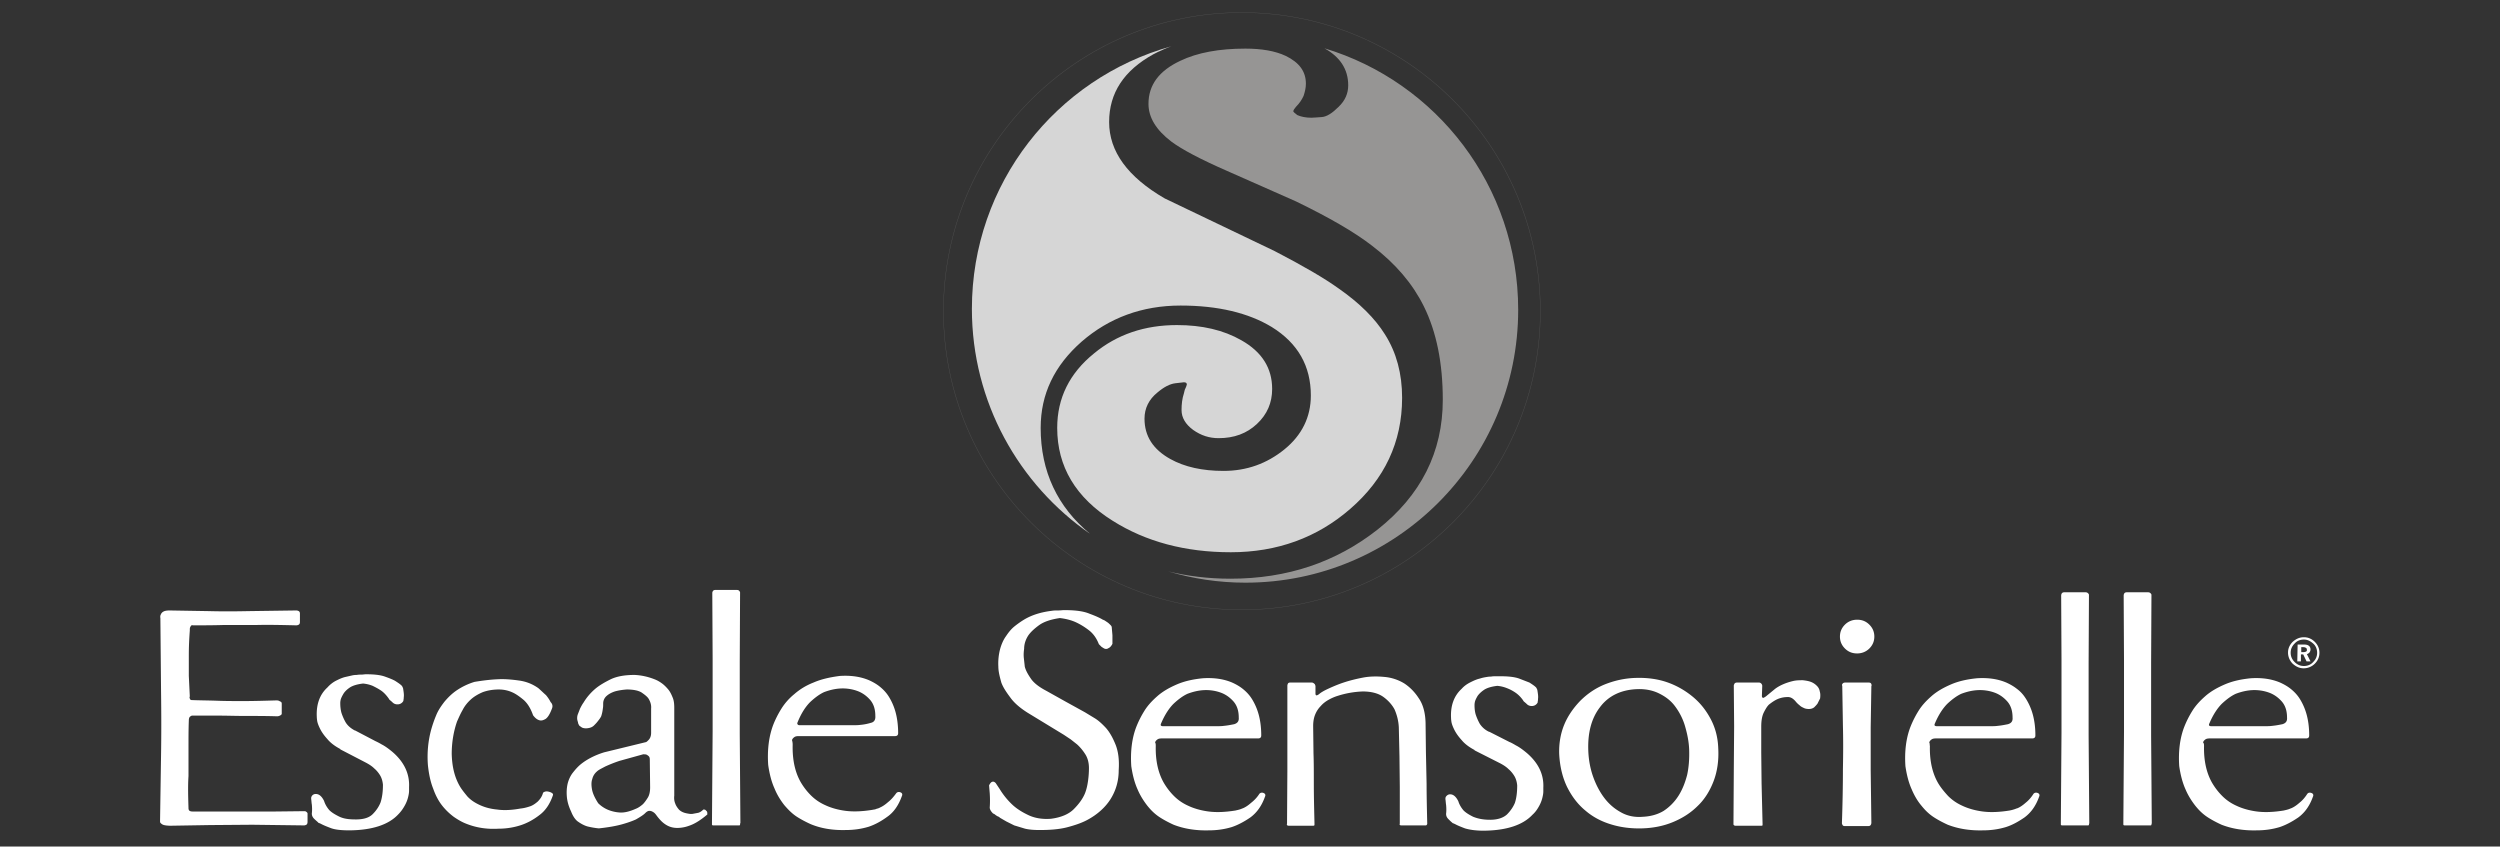
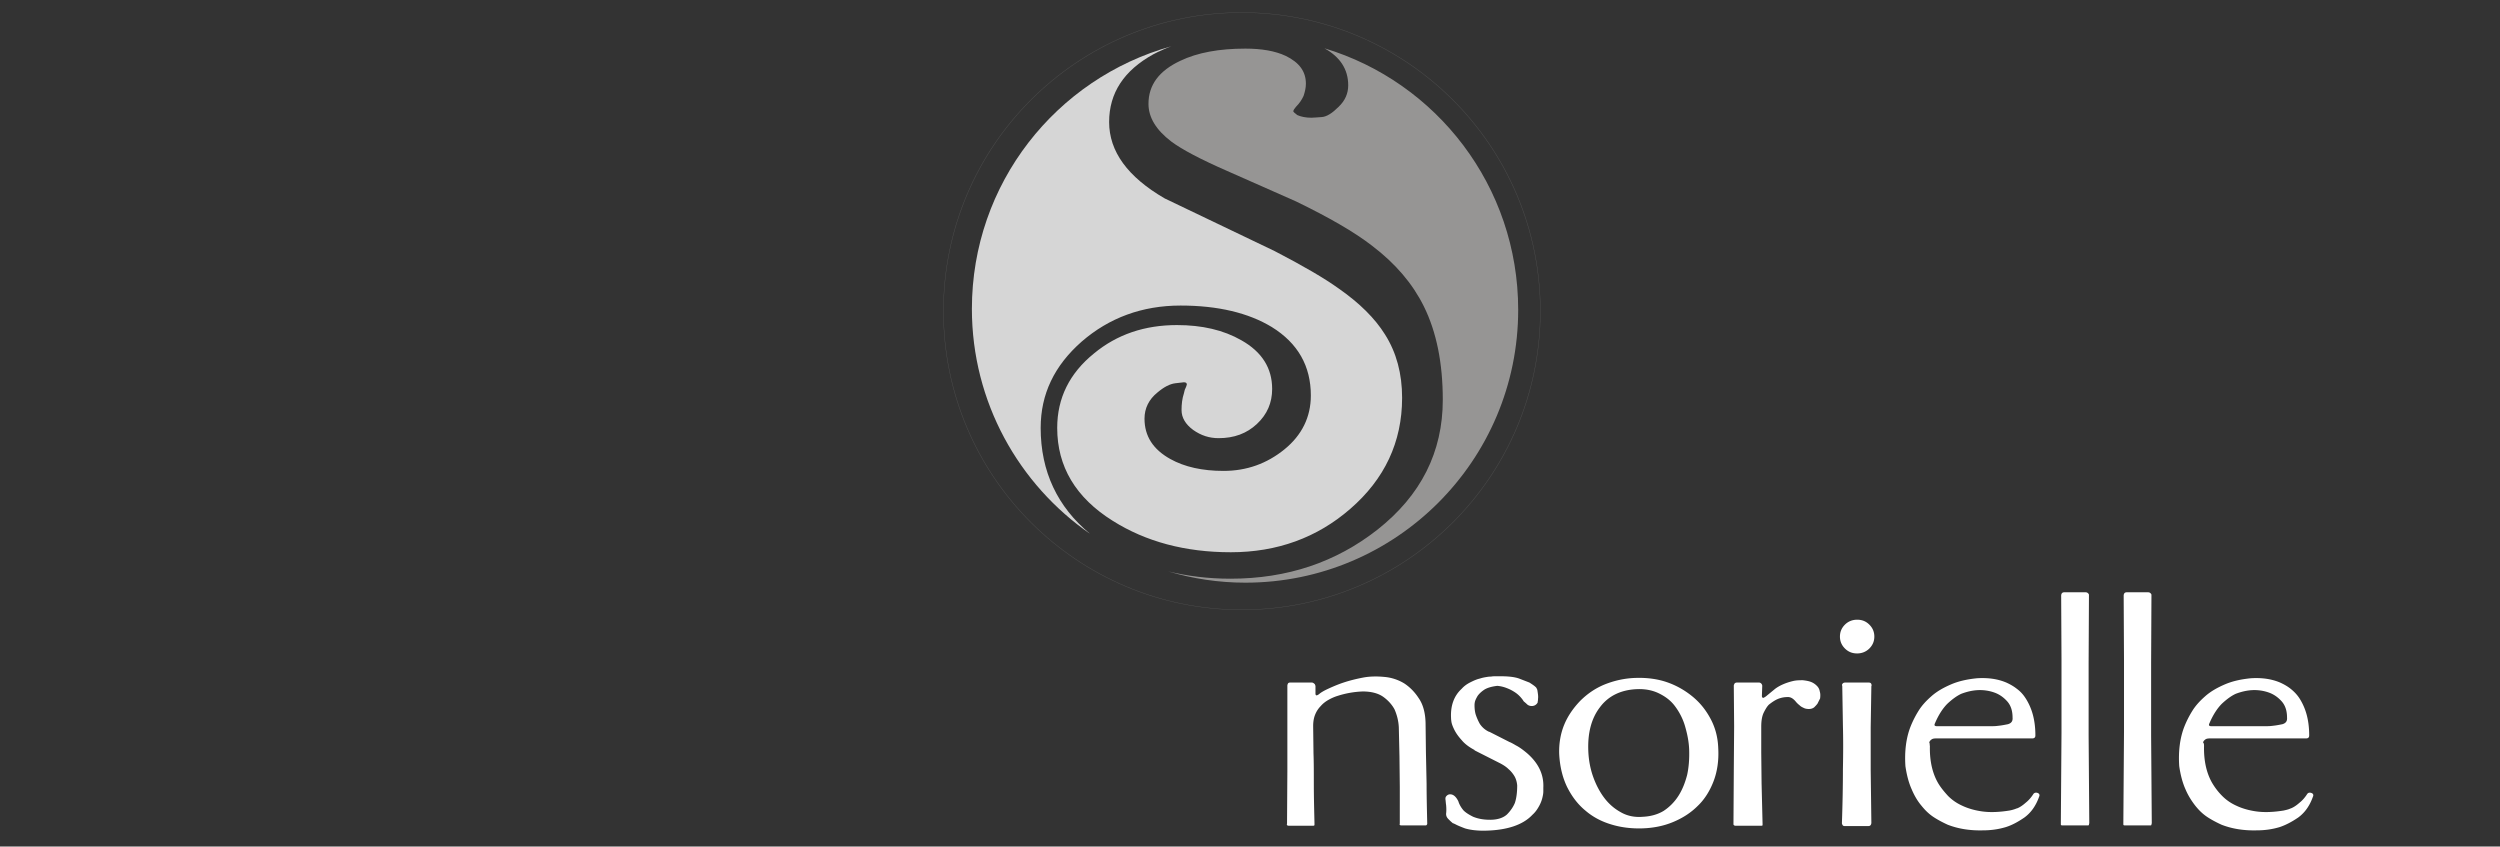
<svg xmlns="http://www.w3.org/2000/svg" xmlns:xlink="http://www.w3.org/1999/xlink" viewBox="128 123 756 256">
  <rect x="128" y="123" width="756" height="256" fill="#333333" stroke="none" />
  <g fill="#fff">
-     <path d="M185 367.3c0 .2 0 .4.1.6.1.3.5.5 1.1.5h25l8.8-.1c.1 0 .3 0 .5.1.3.2.5.4.5.6v2.5c0 .6-.2.9-.6 1-.2.1-.4.1-.6.1l-15.5-.2-12.8.1-11.9.2c-.9 0-1.6-.1-2-.2s-.7-.3-.9-.5c-.3-.2-.3-.5-.3-.7l.3-19.8c.1-5.9.1-12.5 0-19.7l-.2-21.9c-.1-.5 0-.9.2-1.2.1-.3.4-.6.8-.8s1-.3 1.8-.3l11.8.2c3.6.1 7.7.1 12.2 0l14.2-.2c.2 0 .4 0 .6.1.4.1.6.4.6.8v2.6c0 .5-.2.8-.6.9-.2.1-.4.1-.6.1-4.3-.1-8.3-.2-12-.1h-9.9c-3.3.1-6.4.1-9.3.1-.2-.1-.4 0-.5.1s-.2.3-.3.5-.1.5-.1 1c-.2 2.6-.3 5.1-.3 7.4v6.3l.3 6.2c-.1.2-.1.5 0 .6.1.4.3.5.6.5 2.4.1 4.9.1 7.7.2 2.4.1 5.1.1 8.1.1s6.3-.1 9.7-.2c.3 0 .5 0 .8.1l.6.3c.2.1.3.3.3.6v3c0 .3-.3.5-.8.7-.3.1-.5.1-.7.1-3.1-.1-6.2-.1-9.3-.1s-5.8-.1-8.2-.1H186c-.2.1-.4.2-.5.3-.3.2-.4.7-.4 1.2-.1 2.6-.1 5.4-.1 8.3v8.5c-.2 3-.1 6.3 0 9.6zm50.6 3.5c2.3 0 4-.5 5.1-1.6s1.9-2.3 2.4-3.6c.5-1.6.7-3.3.7-5.3-.1-1.1-.4-2.1-.9-2.9s-1.1-1.5-1.7-2c-.7-.7-1.5-1.2-2.4-1.7l-7.9-4.1v-.1c-1.7-.9-3-1.9-3.9-3-1-1.1-1.7-2.1-2.2-3.1s-.8-1.8-.9-2.5-.1-1.1-.1-1.1c-.2-3.8.9-6.8 3.2-8.9.8-.9 1.7-1.6 2.7-2.1s1.9-.9 2.8-1.1l2.2-.5c.6-.1 1-.1 1.2-.1.5-.1 1-.1 1.4-.1.5 0 .9-.1 1.4-.1 2.4 0 4.3.2 5.7.7s2.4.9 3.1 1.3c1.1.7 1.8 1.2 2.1 1.6.2.4.3.6.3.7.2 1.2.3 2 .2 2.6 0 .6-.1.9-.1.9v.2l-.1.2c-.4.6-1 .9-1.7.9-.6 0-1.1-.2-1.5-.6s-.7-.6-.9-.8l-.1-.1-.1-.2c-.7-1-1.5-1.9-2.4-2.5s-1.7-1-2.5-1.4c-1-.4-1.9-.6-2.9-.7-1.7.2-3.1.6-4 1.2s-1.6 1.3-2 2-.7 1.3-.8 1.8-.1.8-.1.9c0 1 .1 2.1.4 3.1a15.95 15.95 0 0 0 1.2 2.7c.6 1 1.5 1.8 2.8 2.5h.1l6.1 3.2c.2.1.9.4 1.9 1 1 .5 2.1 1.3 3.3 2.3 3.5 3 5.2 6.6 5 10.6v1.1c0 .6-.1 1.2-.3 2s-.5 1.6-1 2.5-1.1 1.8-2 2.7c-2.9 3.1-7.8 4.7-14.5 4.8h-.3c-2.4 0-4.3-.2-5.6-.7s-2.3-.9-3-1.3l-.7-.3h-.1v-.1c-.3-.3-.7-.6-1.2-1.1s-.7-1-.7-1.6c.1-.8.1-1.7 0-2.7-.1-.5-.1-1.1-.2-1.7v-.4l.1-.3a1.37 1.37 0 0 1 1.3-.8c1 0 1.8.7 2.5 2.1.3 1 .9 2 1.6 2.8.7.7 1.7 1.3 2.9 1.9 1.4.7 3 .9 5.1.9zm59.3-33.5c-.6 1.6-1.2 2.6-1.9 3.1-.7.4-1.3.6-1.9.4-.7-.2-1.3-.7-1.9-1.5-.7-2-1.6-3.5-2.8-4.6-1.2-1-2.3-1.8-3.4-2.3a9.78 9.78 0 0 0-4.1-.9c-1.9 0-3.5.3-4.9.8-1.4.6-2.6 1.3-3.6 2.2s-1.9 2-2.5 3.2c-.7 1.2-1.2 2.4-1.7 3.5-1 2.9-1.6 6.2-1.6 9.8.1 3.7.8 6.8 2.3 9.5.6 1.1 1.5 2.2 2.4 3.3 1 1.1 2.2 1.9 3.7 2.6s3.2 1.2 5.3 1.4c2 .3 4.4.2 7.1-.3 1.1-.1 2.1-.4 3-.7.8-.3 1.5-.8 2.2-1.4.7-.7 1.3-1.5 1.6-2.6.1-.2.3-.3.6-.4s.7-.1 1.1 0 .7.2 1 .4.4.4.3.7c-.9 2.6-2.2 4.6-4.1 6-1.8 1.4-3.7 2.4-5.5 3-2.1.7-4.4 1.1-6.9 1.1-3.5.2-6.7-.3-9.7-1.5-1.3-.5-2.5-1.2-3.8-2.1-1.2-.9-2.4-2-3.5-3.4s-2-3.1-2.7-5.1c-.8-2-1.3-4.3-1.6-7.1-.3-3.9.1-7.5 1-10.8.4-1.4.9-2.9 1.5-4.3.6-1.5 1.5-2.8 2.5-4.1 1.1-1.3 2.3-2.5 3.8-3.5s3.3-1.9 5.3-2.5c2.4-.4 4.8-.7 7.2-.8 2-.1 4.2.1 6.3.4 2.2.3 4.1 1.1 5.8 2.3.8.7 1.6 1.5 2.3 2.1.5.6 1 1.3 1.4 2.1.6.6.7 1.3.4 2zm5.8 31.1c-.8-1.7-1.2-3.2-1.3-4.7-.1-1.4 0-2.7.3-3.9.3-1.1.8-2.2 1.5-3.1s1.4-1.7 2.2-2.4c1.9-1.6 4.4-2.9 7.3-3.8l12.7-3.1c.2-.1.4-.3.7-.6.5-.5.8-1.2.8-2.2v-7.3c.1-1.1-.2-2-.7-2.9-.4-.7-1.2-1.3-2.2-2-1-.6-2.5-.9-4.5-.9-1.3.1-2.6.3-3.6.6-.9.3-1.7.7-2.4 1.3a3.04 3.04 0 0 0-1.1 2.4c0 .5 0 1-.1 1.5-.1.9-.3 1.7-.5 2.3-.3.6-.7 1.1-1.1 1.6-.3.4-.7.8-1.1 1.2s-.9.6-1.3.7c-.8.2-1.5.2-2.1 0-.3-.1-.5-.3-.8-.5-.2-.1-.3-.3-.4-.5s-.2-.4-.2-.6l-.2-.7a3.34 3.34 0 0 1 .1-1.7l.7-1.8c.3-.6.6-1.2 1.1-1.9.9-1.5 2.1-2.9 3.5-4.1 1.3-1.1 2.9-2 4.7-2.9 1.9-.9 4.3-1.3 7.2-1.3 2.2.1 4.2.6 6 1.3.8.3 1.5.7 2.2 1.2s1.3 1.1 1.9 1.8 1 1.5 1.4 2.5c.4.9.5 2 .5 3.2v26.5c-.1.9 0 1.7.3 2.4.2.6.6 1.2 1.1 1.8.6.6 1.4 1 2.6 1.2.5.1 1.1.2 1.6.1l1.6-.3c.5-.1 1.1-.5 1.6-1 .2 0 .4 0 .6.1l.4.4c.2.2.2.5.2 1-1.9 1.6-3.7 2.8-5.5 3.4-.8.3-1.6.5-2.5.6s-1.7.1-2.6-.1-1.7-.6-2.5-1.2-1.6-1.5-2.4-2.6c-.3-.4-.6-.7-1-.9a1.93 1.93 0 0 0-1-.3c-.4 0-.8.2-1.3.7-.6.6-1.6 1.2-2.8 1.9-1.1.5-2.5 1-4.3 1.5s-4.1.9-6.9 1.2c-1.1-.1-2.3-.3-3.5-.6-1-.3-1.9-.8-2.9-1.5-.8-.6-1.5-1.7-2-3zm21.8-17.3l-7.2 2a42.85 42.85 0 0 0-4.3 1.7c-1.1.6-2 1-2.5 1.5-.7.6-1.2 1.4-1.4 2.3-.3.8-.3 1.8-.1 3s.8 2.6 1.9 4.3c.8.8 1.8 1.5 3 2a11.28 11.28 0 0 0 3.5.8c1.4.1 3-.3 4.8-1.1.8-.3 1.5-.8 2.2-1.4.5-.5 1-1.2 1.5-2s.7-1.9.7-3.1l-.1-8.4c0-.5-.1-.8-.3-1a3.04 3.04 0 0 0-.7-.5c-.3-.1-.7-.1-1-.1zm29.1 21.5h-7.9c-.3 0-.4-.1-.4-.3v-.3l.2-27.9v-22l-.1-19.7c0-.1 0-.3.1-.5.1-.3.4-.5.8-.5h6.5c.4 0 .7.1.9.5.1.1.1.2.1.4l-.1 20.6v22.2l.2 26.8c-.1.1-.1.2-.1.4s-.1.3-.2.3zm16.1-24.3c-.1 4.7.8 8.5 2.6 11.5.8 1.3 1.7 2.5 2.9 3.7s2.6 2.2 4.4 3c1.7.8 3.8 1.4 6.1 1.7s5 .2 8.1-.3c.4-.1.9-.1 1.2-.3.4-.1.8-.2 1.1-.4.7-.3 1.5-.8 2.4-1.6.9-.7 1.7-1.6 2.5-2.7.3-.4.8-.5 1.3-.3s.7.6.4 1.2c-1 2.8-2.5 4.9-4.4 6.2-1.9 1.4-3.8 2.4-5.6 3-2.3.7-4.6 1-7 1-4 .1-7.5-.5-10.6-1.8-1.3-.6-2.7-1.3-4.1-2.2s-2.6-2.1-3.8-3.5c-1.1-1.4-2.2-3.1-3-5.1-.9-2-1.5-4.3-1.9-7.1-.3-4.6.2-8.7 1.6-12.3.6-1.5 1.4-3.1 2.4-4.7s2.3-3.1 3.9-4.4c1.6-1.4 3.5-2.6 5.8-3.5 2.3-1 4.9-1.6 8-2 3.3-.2 6.2.2 8.8 1.3 1.1.5 2.2 1.1 3.2 1.9s2 1.8 2.8 3.1a17.72 17.72 0 0 1 2 4.6c.5 1.8.8 4 .8 6.4 0 .6-.3.9-1 .9h-29.1c-.6 0-1.1.1-1.4.4-.3.2-.5.5-.6.8a4.72 4.72 0 0 1 .2 1.5zm2.1-6h16.3c.7 0 1.4 0 2.1-.1a15.47 15.47 0 0 0 3.1-.6c1-.2 1.5-.9 1.4-2.1 0-2.2-.6-3.8-1.7-5s-2.3-2-3.6-2.5c-1.6-.6-3.4-.9-5.3-.8-1.7.1-3.3.5-4.9 1.1-1.3.6-2.7 1.6-4.2 3-1.4 1.4-2.7 3.4-3.8 6.1-.1.2-.1.4-.1.5.2.3.3.4.7.4zm60.1-17.7c-.1-1.9.1-3.6.5-5.2.4-1.5 1-2.9 1.8-4 .8-1.2 1.6-2.2 2.6-3s2-1.5 3-2.1c2.4-1.4 5.1-2.2 8.3-2.6.6-.1 1.2-.1 1.9-.1s1.3-.1 1.8-.1c3.3 0 5.8.3 7.7 1.1 1.9.7 3.2 1.3 4 1.8.1 0 .2.1.5.2l.9.6c.3.2.6.5.9.8s.4.5.4.8l.2 2.3v2.6c-.3.6-.7 1.1-1.2 1.3-.4.3-.9.3-1.3.1-.2-.1-.5-.3-.8-.5l-.8-.8c-.7-1.8-1.7-3.2-3-4.2s-2.6-1.8-3.9-2.4c-1.5-.7-3.2-1.1-4.9-1.3-2.7.4-4.8 1.1-6.2 2.1s-2.6 2.1-3.3 3.1c-.8 1.2-1.3 2.6-1.3 4.1-.1.7-.2 1.6-.1 2.7l.3 2.7c.3 1.2 1 2.4 1.9 3.7s2.5 2.5 4.6 3.6l5.9 3.3 5.8 3.2 2.8 1.7c1.2.7 2.4 1.8 3.6 3.1 1.2 1.4 2.1 3.1 2.9 5.1.8 2.1 1.1 4.6.9 7.6 0 3.2-.8 6.1-2.5 8.8-.7 1.1-1.6 2.2-2.8 3.3s-2.6 2.1-4.3 3-3.8 1.6-6.1 2.2c-2.4.6-5.1.8-8.2.8-1.7 0-3.1-.1-4.4-.4l-3.3-1-2.4-1.2-1.9-1.1c-.1-.1-.3-.3-.6-.4s-.5-.3-.7-.4c-.2-.2-.5-.4-.8-.5-.7-.7-1-1.3-1-1.8.1-1.3.1-2.8 0-4.3l-.2-2.4c.3-.6.6-1 1-1.1s.7.1 1 .4l1.2 1.8c1.1 1.8 2.4 3.4 3.9 4.8 1.3 1.2 2.9 2.2 4.8 3.1s4.2 1.3 6.8 1.1c3.1-.4 5.4-1.4 6.9-2.9s2.7-3.1 3.4-4.8c.4-1 .7-2.2.9-3.6a29.06 29.06 0 0 0 .3-4c0-1.7-.4-3.1-1.1-4.2s-1.5-2.1-2.5-3l-1.9-1.5-2.1-1.4-11-6.7c-2.2-1.4-4-2.9-5.2-4.6-1.2-1.6-2.2-3.1-2.7-4.5-.5-1.8-.9-3.4-.9-4.8zm47.6 24c-.1 4.6.8 8.4 2.6 11.4.8 1.3 1.7 2.5 2.9 3.7s2.6 2.2 4.4 3c1.7.8 3.8 1.4 6.1 1.7s5 .2 8.1-.3c.4-.1.9-.2 1.2-.3.4-.1.8-.3 1.1-.4.7-.3 1.5-.8 2.4-1.6.9-.7 1.8-1.6 2.5-2.7.3-.4.8-.5 1.3-.3s.7.6.4 1.2c-1 2.8-2.5 4.8-4.4 6.2-1.9 1.3-3.8 2.3-5.6 2.9-2.3.7-4.6 1-7 1-4 .1-7.5-.5-10.6-1.7-1.3-.6-2.7-1.3-4.1-2.2s-2.6-2-3.8-3.5c-1.1-1.4-2.2-3.1-3-5-.9-2-1.5-4.3-1.9-7-.3-4.5.2-8.6 1.6-12.1.6-1.5 1.4-3.1 2.4-4.7s2.3-3 3.9-4.4 3.5-2.5 5.8-3.5 4.9-1.6 8-1.9c3.3-.2 6.2.2 8.8 1.3 1.1.5 2.2 1.1 3.2 1.9s2 1.8 2.8 3.1a17.72 17.72 0 0 1 2 4.6c.5 1.8.8 3.9.8 6.4 0 .6-.3.9-1 .9h-29.1c-.6 0-1.1.1-1.4.4-.3.2-.5.5-.6.8.2.3.2.7.2 1.1zm2.2-6H496c.7 0 1.4 0 2.1-.1 1.1-.1 2.1-.3 3.1-.5 1-.3 1.5-.9 1.4-2 0-2.2-.6-3.8-1.7-5s-2.3-2-3.6-2.5c-1.6-.6-3.4-.9-5.3-.8-1.7.1-3.3.5-4.9 1.1-1.3.6-2.7 1.6-4.2 3-1.4 1.4-2.7 3.4-3.8 6-.1.2-.1.3-.1.5.1.2.3.3.7.3z" />
    <path d="M559.1 342.2l.1 8.3.2 9.5c0 3.7.1 7.8.2 12.2-.1.1-.1.1-.1.2-.1.1-.2.2-.3.2h-7.5c-.2 0-.4-.1-.4-.2-.1-.1-.1-.2 0-.3V361l-.1-9.3-.2-8.8c-.1-2-.6-3.8-1.3-5.4-.7-1.3-1.8-2.6-3.3-3.7s-3.6-1.7-6.3-1.7a27.91 27.91 0 0 0-7.5 1.3 13.9 13.9 0 0 0-2.8 1.2c-.9.5-1.7 1.1-2.4 1.9a7.82 7.82 0 0 0-1.7 2.6c-.4 1-.6 2.1-.6 3.5l.1 8.2c.1 2.6.1 5.7.1 9.3s.1 7.6.2 11.9v.4c0 .2-.1.3-.4.3h-7.4c-.3 0-.5-.1-.5-.3-.1-.1-.1-.2 0-.3l.1-16.2v-25.4c0-.2 0-.4.1-.6.1-.4.4-.5.8-.5h6.5c.3 0 .6.2.9.5.1.2.1.3.2.5v2.3c0 .5.2.7.6.5.2-.1.4-.2.6-.4.5-.4 1.3-.9 2.6-1.5s2.9-1.3 4.7-1.9 3.8-1.1 5.9-1.5 4.3-.4 6.4-.2a13.77 13.77 0 0 1 6.1 2c1.5 1 3 2.4 4.3 4.4 1.4 2 2.1 4.7 2.1 8.1zm19.5 28.7c2.3 0 4-.6 5.1-1.6 1.1-1.1 1.9-2.3 2.4-3.5.5-1.5.7-3.3.7-5.3-.1-1.1-.4-2.1-.9-2.9s-1.1-1.5-1.7-2c-.7-.7-1.5-1.2-2.4-1.7l-7.9-4v-.1c-1.7-.9-3-1.9-3.9-3-1-1.1-1.7-2.1-2.2-3.1s-.8-1.8-.9-2.5-.1-1-.1-1.1c-.2-3.7.9-6.7 3.2-8.8.8-.9 1.7-1.5 2.7-2s1.9-.9 2.8-1.1c.9-.3 1.6-.4 2.2-.5s1-.1 1.2-.1c.5-.1 1-.1 1.4-.1h1.4c2.4 0 4.3.2 5.7.7l3.1 1.2c1.1.7 1.8 1.2 2.1 1.6.2.4.3.6.3.7.2 1.2.3 2 .2 2.6 0 .6-.1.9-.1.9v.2l-.1.2c-.4.6-1 .9-1.7.9-.6 0-1.1-.2-1.5-.6s-.7-.6-.9-.8l-.1-.1-.1-.2c-.7-1-1.5-1.8-2.4-2.4s-1.7-1-2.5-1.3c-1-.4-1.9-.6-2.9-.7-1.7.2-3.1.6-4 1.2s-1.6 1.3-2 1.9c-.4.7-.7 1.3-.8 1.8s-.1.8-.1.9c0 1 .1 2.1.4 3a15.95 15.95 0 0 0 1.2 2.7c.6.9 1.5 1.8 2.8 2.4h.1l6.1 3.1c.3.1.9.4 1.9 1 1 .5 2.1 1.3 3.3 2.3 3.5 3 5.2 6.5 5 10.5v1.1c0 .6-.1 1.2-.3 2s-.5 1.6-1 2.5-1.1 1.8-2 2.6c-2.9 3.1-7.8 4.7-14.5 4.8h-.3c-2.4 0-4.3-.3-5.6-.7-1.3-.5-2.3-.9-3-1.3l-.7-.3h-.1v-.1c-.3-.2-.7-.6-1.2-1.1s-.7-1-.7-1.6c.1-.8.1-1.7 0-2.7-.1-.6-.1-1.1-.2-1.7v-.4l.1-.3c.3-.5.8-.8 1.3-.8 1 0 1.8.7 2.5 2.1.3 1 .9 2 1.6 2.8.7.7 1.7 1.3 2.9 1.9 1.5.6 3.1.9 5.1.9zm44.1-42.9c3.3-.1 6.5.3 9.4 1.3s5.5 2.5 7.8 4.4 4.1 4.2 5.5 6.9 2.1 5.6 2.2 8.7c.2 3.7-.3 7-1.4 9.9s-2.7 5.5-4.8 7.5c-2.1 2.1-4.6 3.7-7.5 4.9s-6 1.8-9.3 1.9-6.5-.3-9.4-1.2c-3-.9-5.6-2.3-7.8-4.2-2.3-1.9-4.1-4.3-5.5-7.1-1.4-2.9-2.2-6.2-2.4-10-.1-3.1.4-6.1 1.5-8.8s2.8-5.1 4.8-7.2c2.1-2.1 4.5-3.8 7.4-5 3-1.2 6.1-1.9 9.5-2zm2 42c2.4-.1 4.6-.7 6.4-1.8a15.2 15.2 0 0 0 4.5-4.6c1.2-1.9 2-4 2.6-6.3.5-2.3.7-4.9.6-7.7-.1-2.5-.6-4.8-1.3-7.2-.7-2.3-1.8-4.3-3.1-6s-3-2.9-4.9-3.8-4.1-1.3-6.5-1.2c-4.9.2-8.7 2.1-11.2 5.5-2.6 3.4-3.7 7.8-3.5 13.1.1 2.8.6 5.4 1.4 7.7s1.9 4.5 3.3 6.4 3.1 3.4 5.1 4.5c1.9 1.1 4.1 1.6 6.6 1.4zm37.3-36.4l2.8-2.3c1.2-.9 3-1.8 5.6-2.4 1-.2 1.9-.2 2.8-.2.8.1 1.6.2 2.4.5s1.5.8 2.1 1.5c.3.4.5.8.6 1.4.2.6.2 1.3.1 2.1l-.8 1.6c-.3.4-.7.8-1 1.1-.4.3-.9.5-1.6.5-.6 0-1.2-.1-1.7-.4-.5-.2-.9-.5-1.2-.8-.4-.3-.8-.7-1.2-1.2-.8-.9-1.6-1.3-2.5-1.2-.9 0-1.8.2-2.6.5-1 .4-1.9 1-2.9 1.8-.6.6-1.1 1.5-1.6 2.5-.5 1.1-.7 2.5-.7 4.2v7.8l.1 9.3.3 12.3v.3c0 .1-.1.2-.3.2h-8a.76.76 0 0 1-.4-.2c-.1-.1-.1-.2-.1-.3l.1-16.2.1-13.3-.1-12.2c0-.2 0-.4.1-.5.1-.4.4-.6.9-.6h6.5a1 1 0 0 1 1 .6.9.9 0 0 1 .1.5l-.1 2.9c0 .5.2.7.6.6.1-.1.3-.2.6-.4zm32.8-18.1c0 1.4-.5 2.6-1.5 3.6s-2.3 1.5-3.7 1.5c-1.5 0-2.7-.5-3.7-1.5s-1.5-2.2-1.5-3.6.5-2.6 1.5-3.6 2.3-1.5 3.7-1.5c1.5 0 2.7.5 3.7 1.5s1.5 2.2 1.5 3.6zm-.9 56.2l-.2-15.7v-13.1l.2-12.4c.1-.2.1-.4 0-.6-.1-.4-.4-.5-.9-.5h-6.9c-.5 0-.8.1-1 .5a.45.45 0 0 0 0 .5l.2 12.1c.1 3.7.1 8.1 0 13.1 0 5-.1 10.4-.3 16.2a.9.9 0 0 0 .1.5c.1.3.3.5.7.5h7.1c.5 0 .7-.1.9-.5.1-.3.1-.4.1-.6zm17.7-23.1c-.1 4.6.8 8.4 2.6 11.4.8 1.3 1.8 2.5 2.9 3.7 1.2 1.2 2.6 2.2 4.4 3 1.7.8 3.8 1.4 6.1 1.7s5 .2 8.1-.3c.5-.1.9-.2 1.2-.3.4-.1.8-.3 1.2-.4.7-.3 1.5-.8 2.4-1.6.9-.7 1.7-1.6 2.4-2.7.3-.4.8-.5 1.3-.3s.7.6.4 1.2c-1 2.8-2.5 4.8-4.4 6.2-1.9 1.3-3.7 2.3-5.6 2.9-2.3.7-4.6 1-7 1-4 .1-7.5-.5-10.6-1.7-1.3-.6-2.7-1.3-4.1-2.2s-2.6-2-3.8-3.5c-1.2-1.4-2.2-3.1-3-5-.9-2-1.5-4.3-1.9-7-.3-4.5.2-8.6 1.6-12.1.6-1.5 1.4-3.1 2.4-4.7s2.3-3 3.9-4.4 3.5-2.5 5.8-3.5 4.9-1.6 8-1.9c3.3-.2 6.2.2 8.8 1.3 1.1.5 2.2 1.1 3.2 1.9 1.1.8 2 1.8 2.8 3.1a17.72 17.72 0 0 1 2 4.6c.5 1.8.8 3.9.8 6.4 0 .6-.3.9-1 .9h-29.1c-.6 0-1.1.1-1.4.4-.3.2-.5.5-.6.8.2.3.1.7.2 1.1zm2.1-6H730c.7 0 1.4 0 2.1-.1 1.1-.1 2.1-.3 3.1-.5 1-.3 1.5-.9 1.4-2 0-2.2-.6-3.8-1.7-5s-2.3-2-3.6-2.5c-1.6-.6-3.4-.9-5.3-.8-1.7.1-3.3.5-4.9 1.1-1.3.6-2.7 1.6-4.2 3-1.4 1.4-2.7 3.4-3.8 6-.1.2-.1.3-.1.5.1.2.3.3.7.3z" />
    <use xlink:href="#B" />
    <use xlink:href="#B" x="18.9" />
    <path d="M794.5 348.6c-.1 4.6.8 8.4 2.6 11.4.8 1.3 1.7 2.5 2.9 3.7s2.6 2.2 4.4 3c1.7.8 3.8 1.4 6.1 1.7s5 .2 8.1-.3c.4-.1.9-.2 1.2-.3.4-.1.8-.3 1.1-.4.7-.3 1.5-.8 2.4-1.6.9-.7 1.7-1.6 2.4-2.7.3-.4.7-.5 1.3-.3.5.2.7.6.4 1.2-1 2.8-2.5 4.8-4.4 6.2-1.9 1.3-3.8 2.3-5.6 2.9-2.3.7-4.6 1-7 1-4 .1-7.5-.5-10.6-1.7-1.3-.6-2.7-1.3-4.1-2.2s-2.6-2-3.8-3.5c-1.1-1.4-2.2-3.1-3-5-.9-2-1.5-4.3-1.9-7-.3-4.5.2-8.6 1.6-12.1.6-1.5 1.4-3.1 2.4-4.7s2.3-3 3.9-4.4 3.5-2.5 5.8-3.5 4.9-1.6 8-1.9c3.3-.2 6.2.2 8.8 1.3 1.1.5 2.2 1.1 3.2 1.9s2 1.8 2.8 3.1a17.72 17.72 0 0 1 2 4.6c.5 1.8.8 3.9.8 6.4 0 .6-.3.9-1 .9h-29.1c-.6 0-1.1.1-1.4.4-.3.2-.5.5-.6.8.3.3.3.7.3 1.1zm2.2-6H813c.7 0 1.4 0 2.1-.1 1.1-.1 2.1-.3 3.1-.5 1-.3 1.5-.9 1.4-2 0-2.2-.6-3.8-1.7-5s-2.3-2-3.6-2.5c-1.6-.6-3.4-.9-5.3-.8-1.7.1-3.3.5-4.9 1.1-1.3.6-2.7 1.6-4.2 3-1.4 1.4-2.7 3.4-3.8 6-.1.2-.1.3-.1.5.1.2.3.3.7.3z" />
  </g>
  <g opacity=".85">
    <path d="M442.7 252.4c0-10.2 4.1-18.8 12.4-26.1 8.3-7.2 18.3-10.9 29.9-10.9 11.3 0 20.5 2.2 27.6 6.5 7.9 4.9 11.8 11.8 11.8 20.7 0 6.5-2.7 12-8 16.3s-11.4 6.5-18.4 6.5c-6.4 0-11.8-1.2-16.1-3.6-5.2-2.9-7.8-6.9-7.8-12.2 0-3.1 1.3-5.8 3.9-7.9 2-1.7 3.8-2.6 5.4-2.8l2.6-.3c.6 0 .9.2.9.7-.1.4-.3.9-.5 1.3-.1.1-.2.6-.4 1.4-.5 1.5-.7 3.2-.7 5 0 2.3 1.2 4.3 3.5 6 2.4 1.7 4.9 2.5 7.7 2.5 4.7 0 8.5-1.4 11.6-4.3s4.6-6.4 4.6-10.6c0-6.3-3.1-11.2-9.3-14.7-5.4-3.1-11.9-4.6-19.5-4.6-9.7 0-18.1 2.8-25.1 8.6-7.4 6-11.1 13.5-11.1 22.5 0 11.7 5.6 21.1 16.8 28.1 10 6.3 21.9 9.5 35.7 9.5 14 0 26.1-4.4 36.1-13.1 10.4-9 15.7-20.2 15.7-33.6 0-7.3-1.7-13.7-5.2-19.2-3-4.8-7.6-9.4-13.9-13.8-4.3-3.1-10.8-6.9-19.5-11.4L480.2 183c-11.2-6.5-16.8-14.2-16.8-23.1 0-8.8 4.5-15.6 13.4-20.5 1.7-.9 3.5-1.7 5.4-2.4-34.8 9.7-60.3 41.5-60.3 79.4 0 28.2 14.2 53.1 35.7 68-9.8-8.1-14.9-18.8-14.9-32z" fill="#f2f2f2" />
    <path d="M528.5 137.6c4.7 2.6 7.2 6.3 7.2 11.2 0 2.4-.9 4.6-2.9 6.5-1.9 1.9-3.6 3-5.1 3.1s-2.5.2-3.2.2c-1.6 0-3.1-.3-4.2-.8-.8-.6-1.2-1-1.2-1.1 0-.4.3-.8.8-1.4 1.1-1.1 1.8-2.2 2.3-3.3.4-1.2.7-2.4.7-3.7 0-3.7-2-6.4-6.1-8.4-3.2-1.5-7.3-2.2-12.2-2.2-7.9 0-14.5 1.2-19.7 3.7-6.4 3-9.6 7.3-9.6 13 0 4.1 2.3 7.9 6.9 11.4 3.2 2.4 8.9 5.4 16.9 8.9l20.8 9.2c10.1 4.9 17.7 9.3 23 13.4 7.1 5.4 12.3 11.5 15.7 18.4 3.8 7.7 5.7 17.1 5.7 28.2 0 15.8-6.6 28.9-19.8 39.3C532 293 517.3 298 500.1 298c-6.8 0-13-.8-18.8-2.2 7.4 2.2 15.2 3.4 23.3 3.4 45.6 0 82.5-37 82.5-82.5 0-37.4-24.7-68.9-58.6-79.1z" opacity=".8" fill="#c5c3c2" enable-background="new" />
  </g>
  <path d="M593.8 217.1c0 49.9-40.4 90.3-90.3 90.3-49.8 0-90.2-40.4-90.2-90.3s40.4-90.3 90.2-90.3c49.9 0 90.3 40.4 90.3 90.3z" opacity=".4" fill="none" stroke="#878787" stroke-width=".1" enable-background="new" />
-   <path d="M824.7 315.7c1.3 0 2.4.5 3.3 1.4s1.4 2 1.4 3.3-.5 2.4-1.4 3.3a4.76 4.76 0 0 1-3.4 1.4c-1.2 0-2.3-.5-3.3-1.4a4.76 4.76 0 0 1-1.4-3.4c0-1.2.5-2.3 1.4-3.2 1-.9 2.1-1.4 3.4-1.4zm0 .7c-1.1 0-2.1.4-2.8 1.2-.8.8-1.2 1.7-1.2 2.8s.4 2 1.2 2.8 1.7 1.2 2.8 1.2 2.1-.4 2.8-1.2c.8-.8 1.2-1.7 1.2-2.8s-.4-2.1-1.2-2.8-1.7-1.2-2.8-1.2zm-1.9 1.5h1.8c.7 0 1.3.1 1.6.4.3.2.5.6.5 1.1 0 .3-.1.6-.3.9-.2.2-.4.4-.8.5l1.1 2.2h-1.2l-1-2.1h-.7v2.1h-1.1l.1-5.1zm1.1.8v1.5h.7c.4 0 .6-.1.8-.2s.2-.3.2-.5c0-.3-.1-.5-.3-.6s-.4-.2-.8-.2h-.6z" fill="#fff" />
  <defs>
    <path id="B" d="M759.5 372.6h-7.9c-.3 0-.4-.1-.4-.3v-.3l.2-27.6v-21.8l-.1-19.5c0-.1 0-.3.1-.5.1-.3.4-.5.8-.5h6.5c.4 0 .7.2.9.5.1.1.1.2.1.4l-.1 20.4v22l.2 26.6c-.1.1-.1.2-.1.4 0 .1-.1.2-.2.2z" />
  </defs>
</svg>